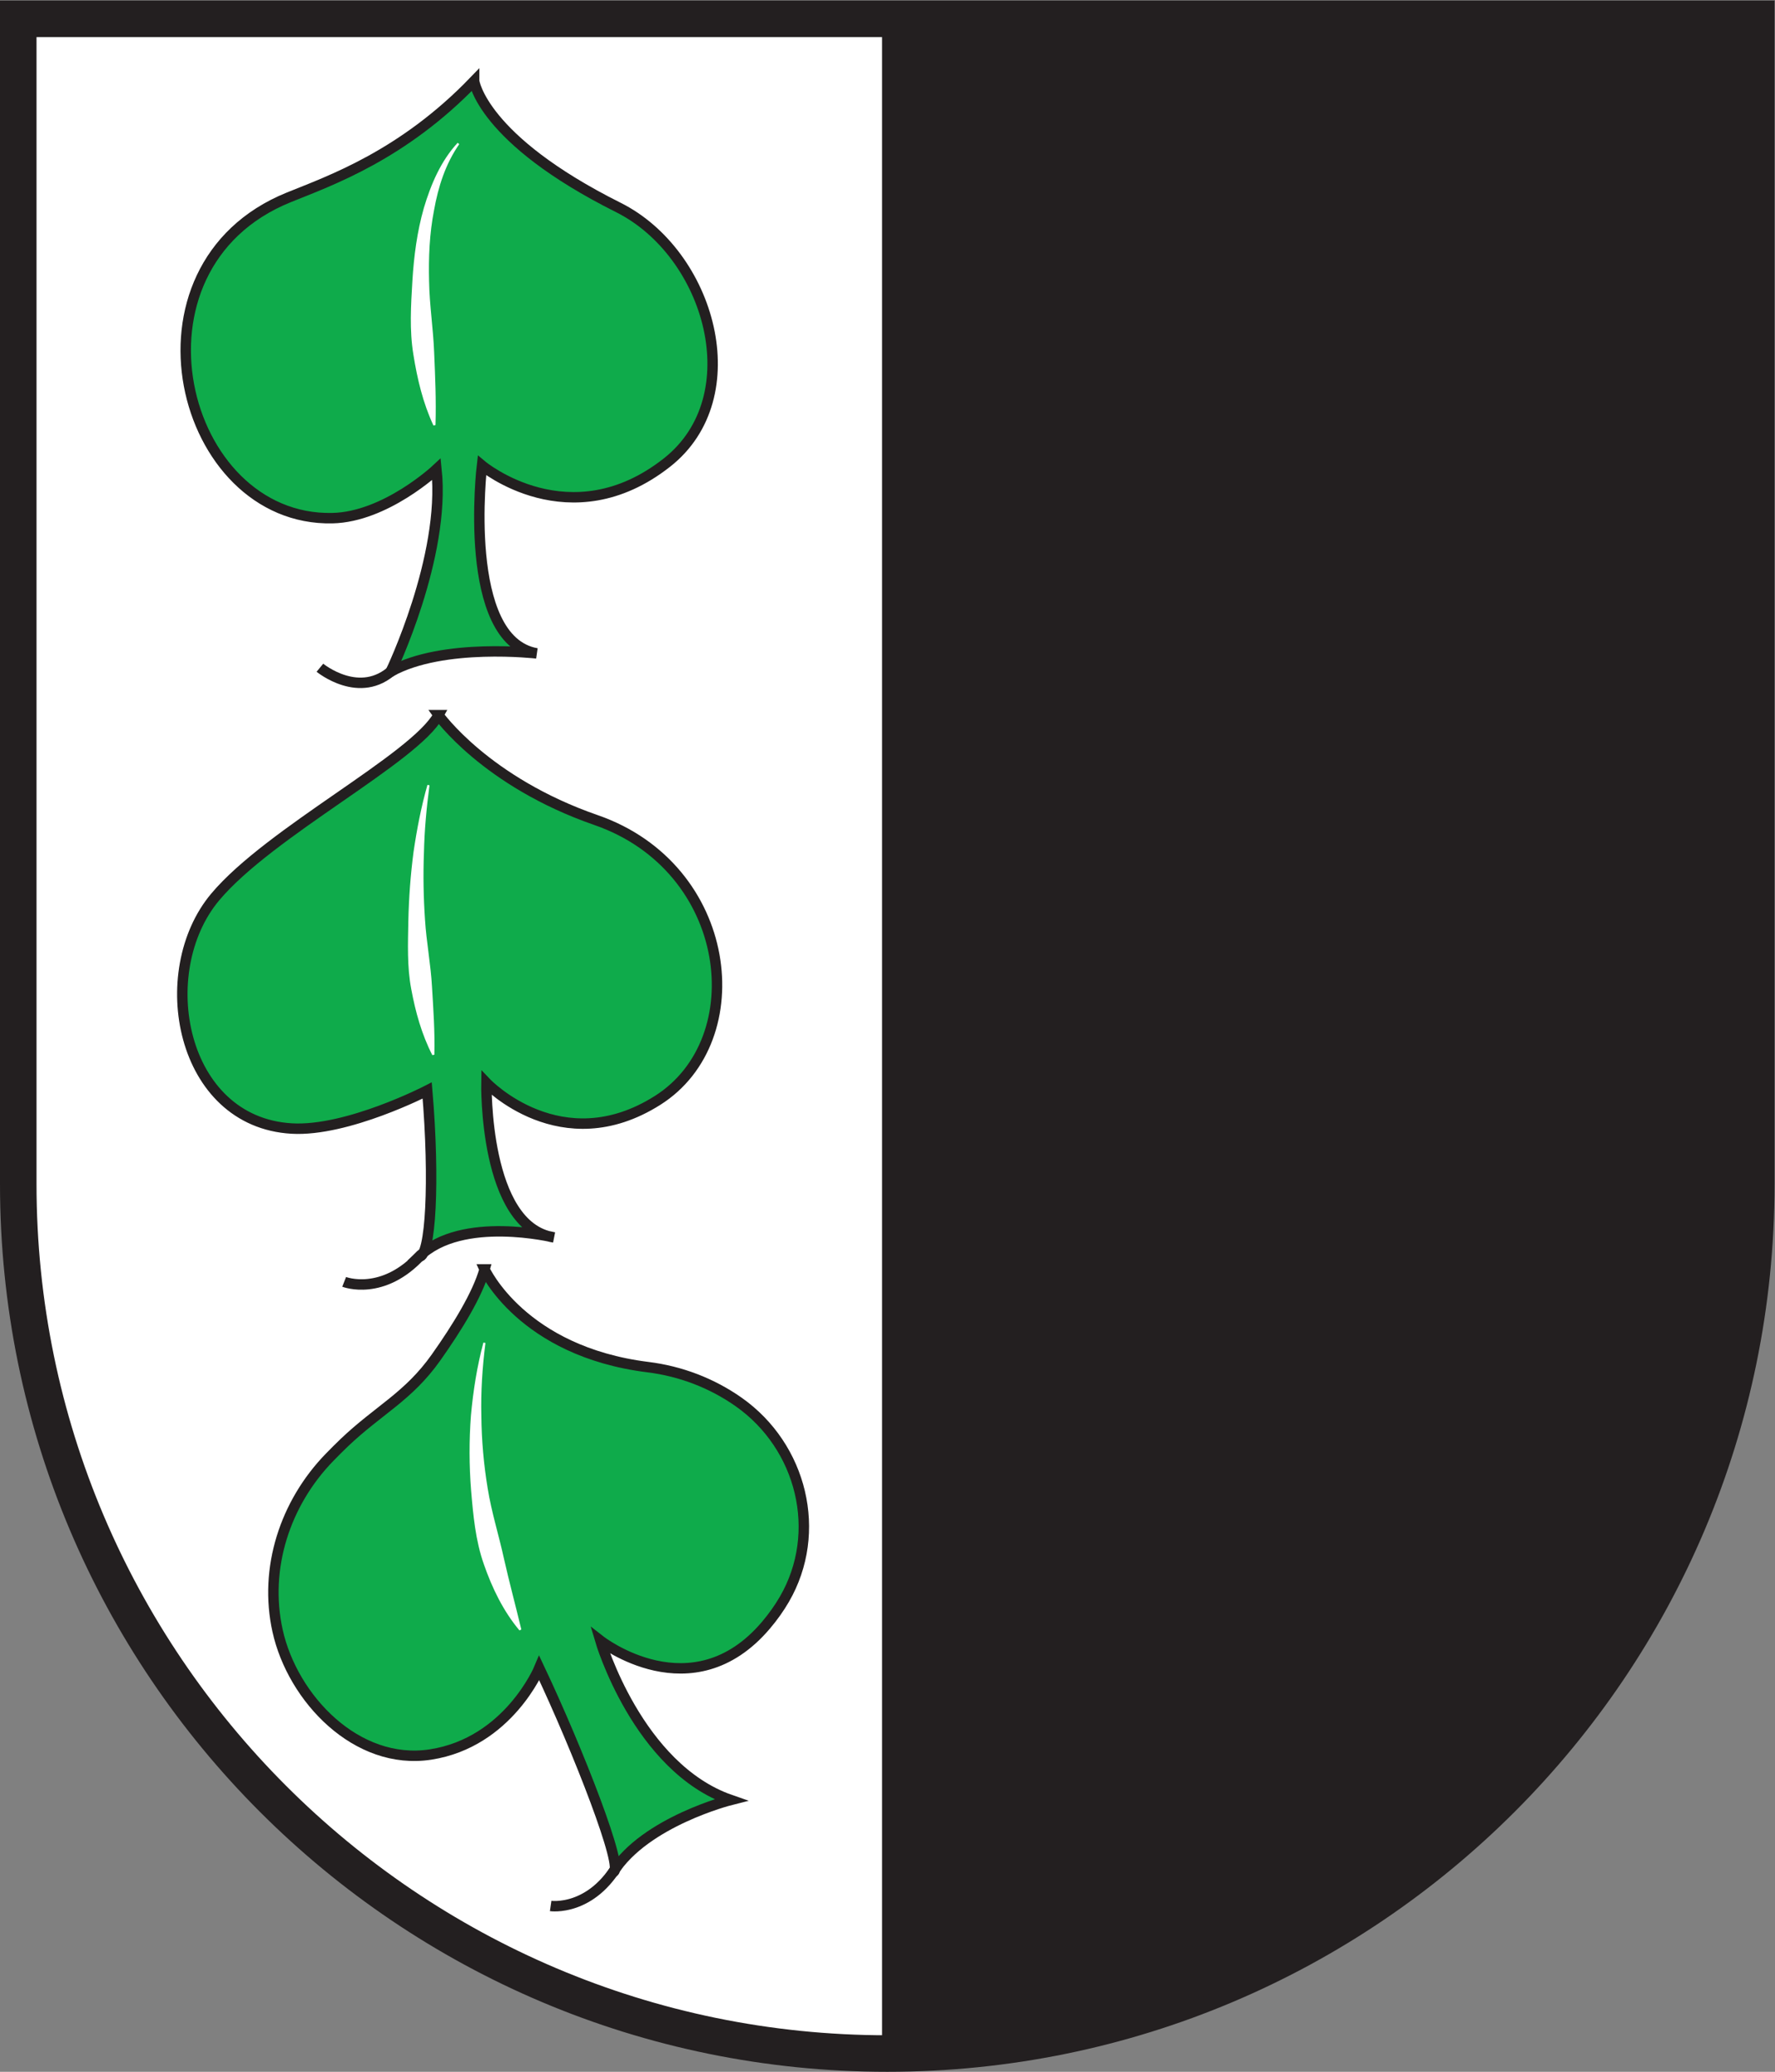
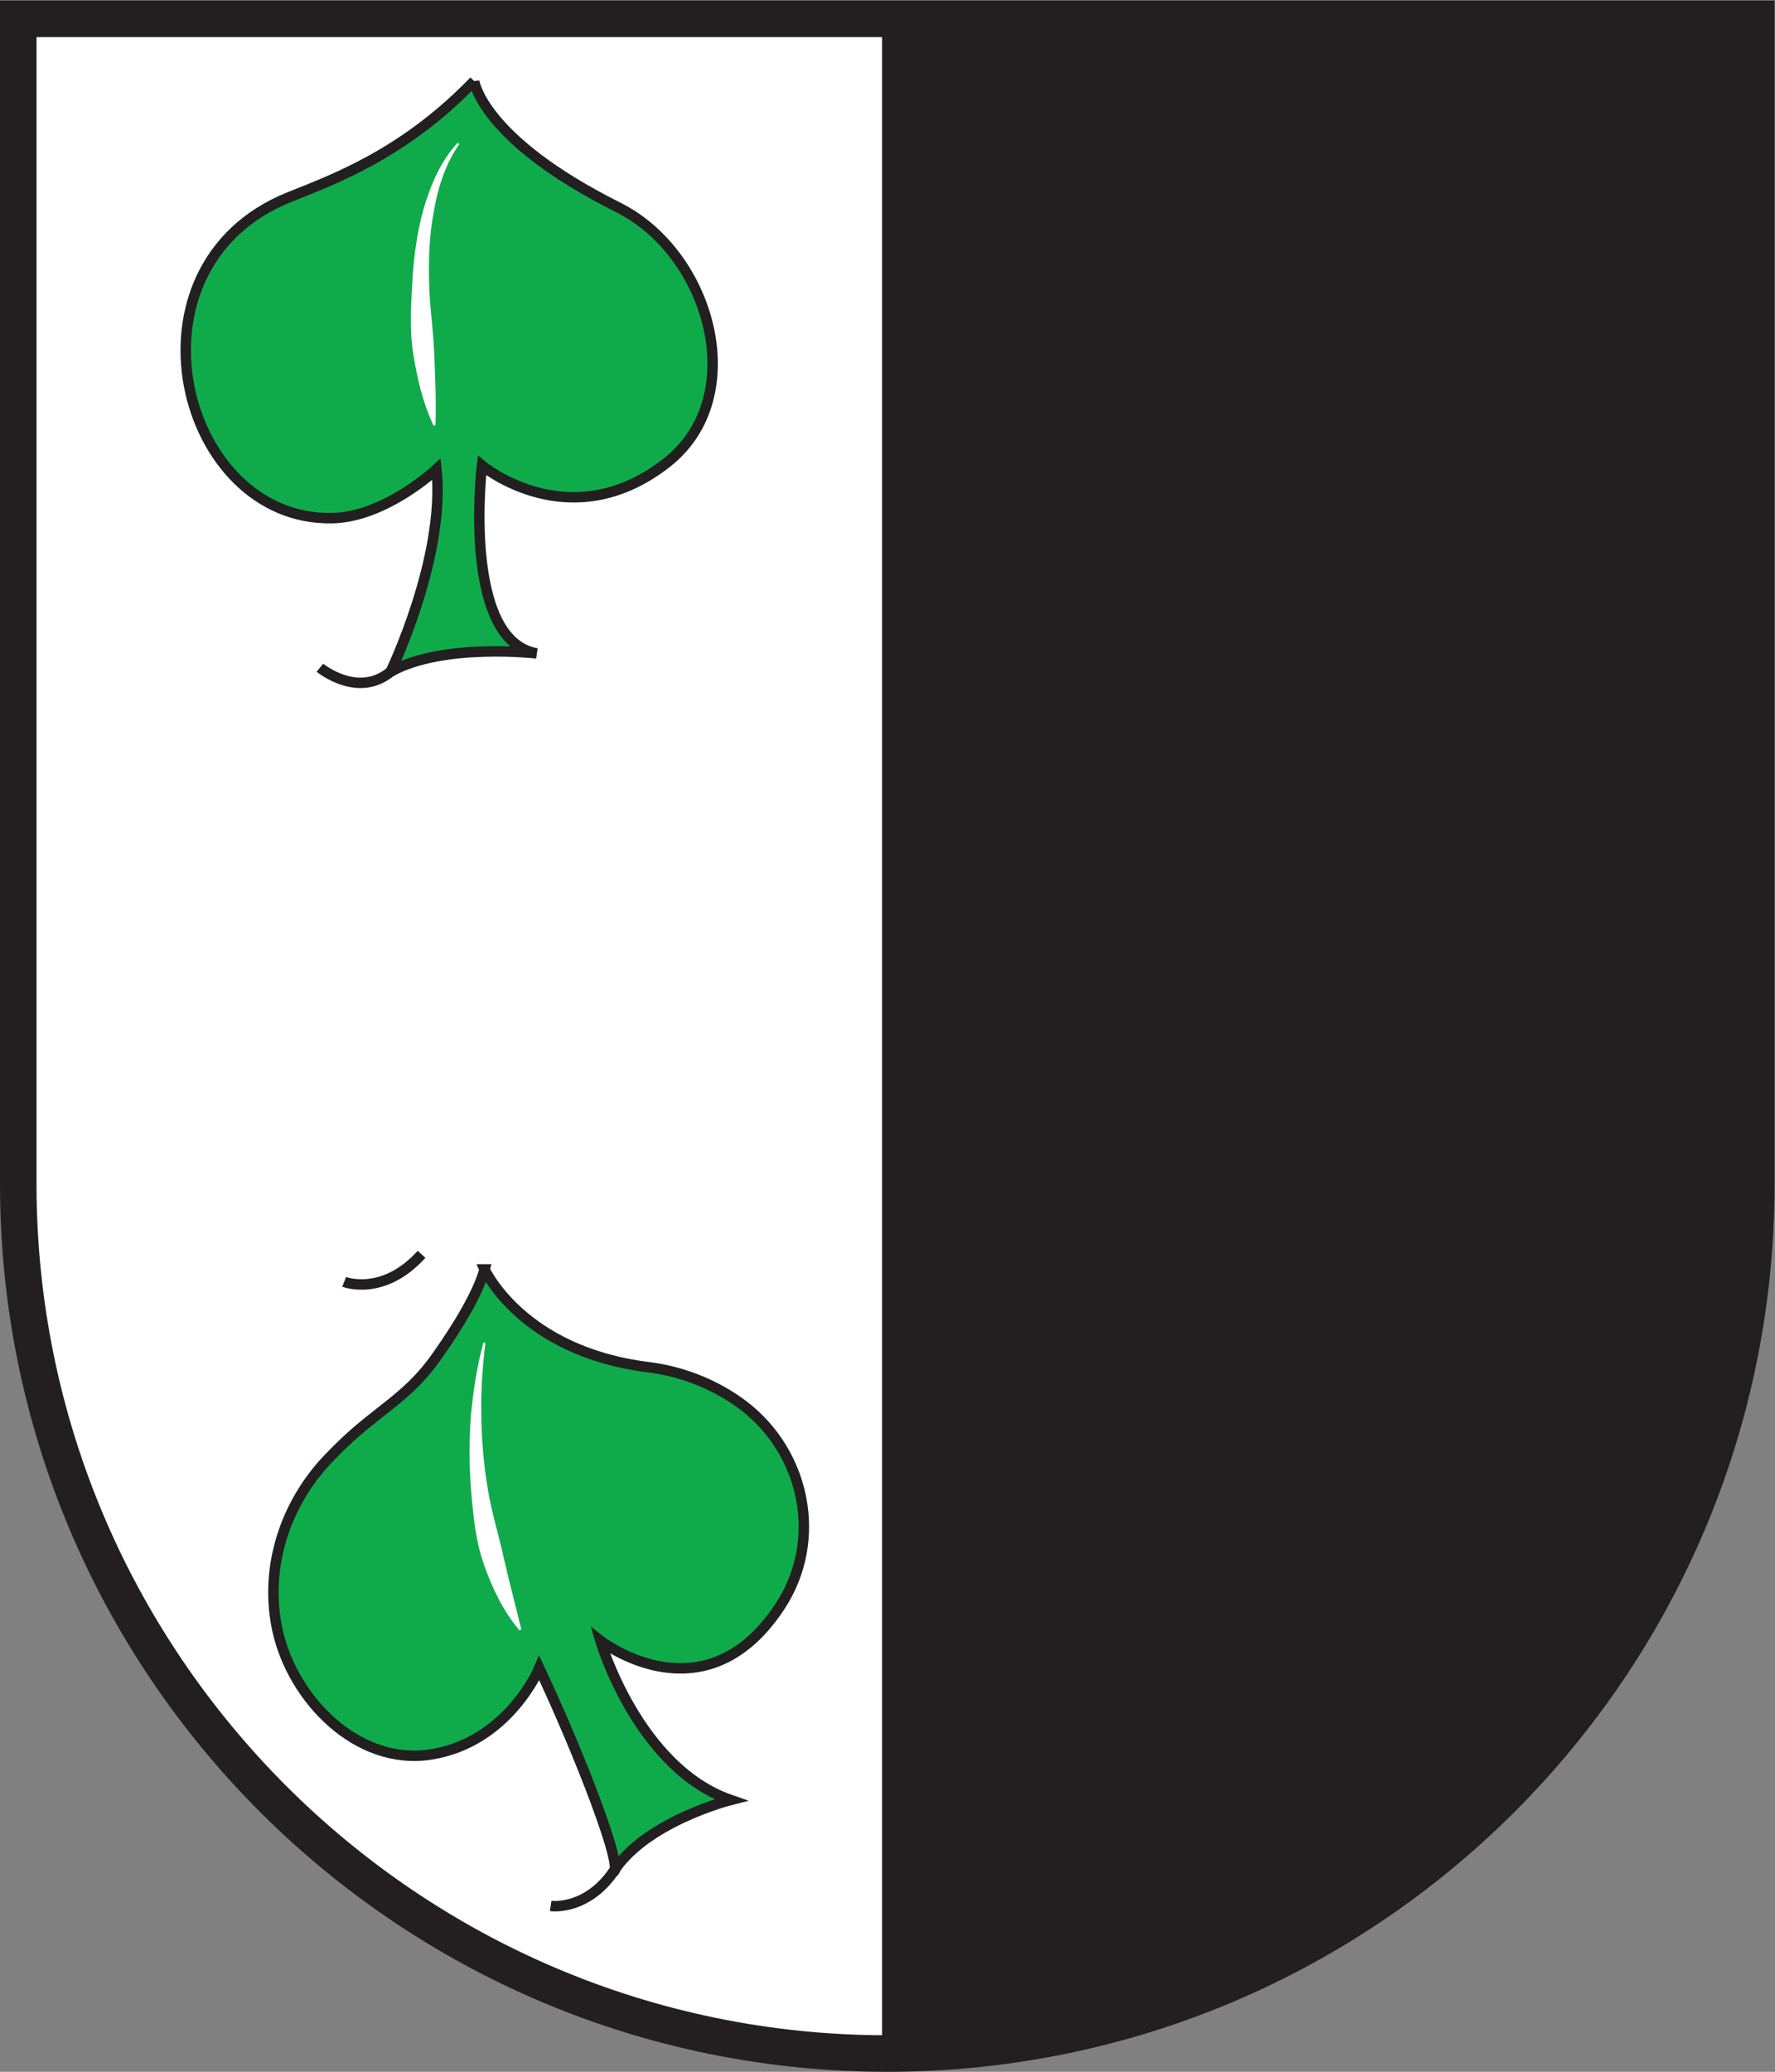
<svg xmlns="http://www.w3.org/2000/svg" viewBox="0 0 226.773 264.573" height="264.573" width="226.773" xml:space="preserve" id="svg2" version="1.1">
  <rect x="0" y="0" width="226.773" height="264.573" fill="#808080" stroke="none" />
  <defs id="defs6" />
  <g transform="matrix(1.333,0,0,-1.333,0,264.573)" id="g10">
    <g transform="scale(0.1)" id="g12">
      <path id="path14" style="fill:#ffffff;fill-opacity:1;fill-rule:evenodd;stroke:none" d="M 850.391,17.5 C 391.137,17.5 17.5,391.129 17.5,850.391 V 1966.75 H 1683.29 V 850.391 C 1683.29,391.129 1309.66,17.5 850.391,17.5" />
      <path id="path16" style="fill:#231f20;fill-opacity:1;fill-rule:nonzero;stroke:none" d="M 1700.79,1984.25 H 0 V 850.391 C 0,380.73 380.734,0 850.391,0 1320.06,0 1700.79,380.73 1700.79,850.391 V 1984.25 Z m -35,-35 V 850.391 C 1665.79,400.781 1300.01,35 850.391,35 400.781,35 35,400.781 35,850.391 V 1949.25 h 1630.79" />
      <path id="path18" style="fill:#0fab4b;fill-opacity:1;fill-rule:nonzero;stroke:none" d="m 454.441,1907.14 c 0,0 7.079,-55.53 138.145,-121.07 88.086,-44.04 127.019,-181.27 46.598,-244.46 -93.008,-73.08 -177.258,-2.77 -177.258,-2.77 0,0 -19.985,-167.5 52.515,-180 0,0 -89.726,10.43 -140,-17.5 0,0 52.825,109.62 43.891,193.88 0,0 -48.699,-45.68 -99.707,-46.83 -145.902,-3.28 -206.785,240.45 -41.996,307.26 39.801,16.14 109.148,40.21 177.812,111.49" />
-       <path id="path20" style="fill:none;stroke:#231f20;stroke-width:10;stroke-linecap:butt;stroke-linejoin:miter;stroke-miterlimit:10;stroke-dasharray:none;stroke-opacity:1" d="m 454.441,1907.14 c 0,0 7.079,-55.53 138.145,-121.07 88.086,-44.04 127.019,-181.27 46.598,-244.46 -93.008,-73.08 -177.258,-2.77 -177.258,-2.77 0,0 -19.985,-167.5 52.515,-180 0,0 -89.726,10.43 -140,-17.5 0,0 52.825,109.62 43.891,193.88 0,0 -48.699,-45.68 -99.707,-46.83 -145.902,-3.28 -206.785,240.45 -41.996,307.26 39.801,16.14 109.148,40.21 177.812,111.49 z" />
+       <path id="path20" style="fill:none;stroke:#231f20;stroke-width:10;stroke-linecap:butt;stroke-linejoin:miter;stroke-miterlimit:10;stroke-dasharray:none;stroke-opacity:1" d="m 454.441,1907.14 c 0,0 7.079,-55.53 138.145,-121.07 88.086,-44.04 127.019,-181.27 46.598,-244.46 -93.008,-73.08 -177.258,-2.77 -177.258,-2.77 0,0 -19.985,-167.5 52.515,-180 0,0 -89.726,10.43 -140,-17.5 0,0 52.825,109.62 43.891,193.88 0,0 -48.699,-45.68 -99.707,-46.83 -145.902,-3.28 -206.785,240.45 -41.996,307.26 39.801,16.14 109.148,40.21 177.812,111.49 " />
      <path id="path22" style="fill:none;stroke:#231f20;stroke-width:10;stroke-linecap:butt;stroke-linejoin:miter;stroke-miterlimit:10;stroke-dasharray:none;stroke-opacity:1" d="m 306.617,1345.11 c 0,0 38.473,-31.65 70.508,-1.37" />
-       <path id="path24" style="fill:#0fab4b;fill-opacity:1;fill-rule:nonzero;stroke:none" d="m 420.246,1299.69 c 0,0 45.094,-63.83 150.992,-100.52 131.774,-45.65 150.922,-210.33 59.149,-268.479 -92.469,-58.601 -164.184,16.661 -164.184,16.661 0,0 -2.637,-137.602 64.652,-147.993 0,0 -88.308,21.59 -129.265,-18.449 11.269,-1.129 15.223,72.781 7.851,159.18 0,0 -76.48,-39.469 -129.726,-36.449 -106.817,6.05 -133.641,150.179 -73.43,221.869 52.473,62.47 191.031,132.53 213.961,174.18" />
-       <path id="path26" style="fill:none;stroke:#231f20;stroke-width:10;stroke-linecap:butt;stroke-linejoin:miter;stroke-miterlimit:10;stroke-dasharray:none;stroke-opacity:1" d="m 420.246,1299.69 c 0,0 45.094,-63.83 150.992,-100.52 131.774,-45.65 150.922,-210.33 59.149,-268.479 -92.469,-58.601 -164.184,16.661 -164.184,16.661 0,0 -2.637,-137.602 64.652,-147.993 0,0 -88.308,21.59 -129.265,-18.449 11.269,-1.129 15.223,72.781 7.851,159.18 0,0 -76.48,-39.469 -129.726,-36.449 -106.817,6.05 -133.641,150.179 -73.43,221.869 52.473,62.47 191.031,132.53 213.961,174.18 z" />
      <path id="path28" style="fill:none;stroke:#231f20;stroke-width:10;stroke-linecap:butt;stroke-linejoin:miter;stroke-miterlimit:10;stroke-dasharray:none;stroke-opacity:1" d="m 329.859,756.762 c 0,0 37.086,-14.59 74.176,26.398" />
      <path id="path30" style="fill:#0fab4b;fill-opacity:1;fill-rule:nonzero;stroke:none" d="m 464.441,768.699 c 0,0 35.571,-78.57 156.606,-93.629 31.246,-3.89 61.141,-15.261 86.894,-33.371 v 0 c 60.625,-42.64 81.071,-124.918 43.836,-189.008 -4.824,-8.312 -10.652,-16.601 -17.64,-24.839 -70.805,-83.493 -158.785,-14.762 -158.785,-14.762 0,0 35.757,-121.738 124.878,-152.692 0,0 -81.765,-20.679 -112.523,-69.007 11.227,1.48 -33.266,115.789 -70.855,195.32 0,0 -29.586,-71.27 -104.266,-82.77 -70.676,-10.871 -132.18,53.61 -146.551,118.571 -13.238,59.859 7.102,122.25 49.856,166.187 4.726,4.852 9.543,9.68 13.968,13.903 33.317,31.718 61.383,44.097 87.985,81.636 20.508,28.934 39.886,60.532 46.597,84.461" />
      <path id="path32" style="fill:none;stroke:#231f20;stroke-width:10;stroke-linecap:butt;stroke-linejoin:miter;stroke-miterlimit:10;stroke-dasharray:none;stroke-opacity:1" d="m 464.441,768.699 c 0,0 35.571,-78.57 156.606,-93.629 31.246,-3.89 61.141,-15.261 86.894,-33.371 v 0 c 60.625,-42.64 81.071,-124.918 43.836,-189.008 -4.824,-8.312 -10.652,-16.601 -17.64,-24.839 -70.805,-83.493 -158.785,-14.762 -158.785,-14.762 0,0 35.757,-121.738 124.878,-152.692 0,0 -81.765,-20.679 -112.523,-69.007 11.227,1.48 -33.266,115.789 -70.855,195.32 0,0 -29.586,-71.27 -104.266,-82.77 -70.676,-10.871 -132.18,53.61 -146.551,118.571 -13.238,59.859 7.102,122.25 49.856,166.187 4.726,4.852 9.543,9.68 13.968,13.903 33.317,31.718 61.383,44.097 87.985,81.636 20.508,28.934 39.886,60.532 46.597,84.461 z" />
      <path id="path34" style="fill:none;stroke:#231f20;stroke-width:10;stroke-linecap:butt;stroke-linejoin:miter;stroke-miterlimit:10;stroke-dasharray:none;stroke-opacity:1" d="m 527.773,158.852 c 0,0 39.438,-5.762 66.219,42.589" />
      <path id="path36" style="fill:#ffffff;fill-opacity:1;fill-rule:nonzero;stroke:none" d="m 415.438,1577.14 c -10.118,21.7 -15.524,44.74 -19.235,67.97 -3.855,23.28 -2.348,47.09 -0.957,70.6 1.442,23.52 4.469,47.1 11.012,69.91 6.738,22.57 16.273,45.01 32.367,62.36 l 1.539,-1.27 c -13.242,-18.98 -20.215,-41.07 -24.172,-63.37 -4.363,-22.28 -5.324,-45.2 -4.746,-67.98 0.363,-22.83 3.996,-45.45 4.859,-68.28 0.977,-22.88 2.028,-45.82 1.286,-69.51 l -1.953,-0.43" />
      <path id="path38" style="fill:#ffffff;fill-opacity:1;fill-rule:nonzero;stroke:none" d="m 414.379,973.93 c -10.242,19.976 -16.156,41.43 -20.188,63.12 -4.16,21.74 -3.187,44.01 -2.812,65.97 0.504,21.99 2.133,43.93 4.98,65.66 3.196,21.7 7.325,43.22 13.329,64.2 l 1.96,-0.42 c -2.863,-21.53 -4.843,-43.07 -5.328,-64.63 -0.82,-21.53 -0.429,-43.05 1.051,-64.45 1.356,-21.45 5.512,-42.53 6.668,-63.88 1.297,-21.4 2.828,-42.773 2.285,-65.121 l -1.945,-0.449" />
      <path id="path40" style="fill:#ffffff;fill-opacity:1;fill-rule:nonzero;stroke:none" d="m 497.863,422.852 c -15.586,18.597 -26.222,40.668 -34.117,63.378 -8.047,22.801 -10.223,47.059 -12.234,70.852 -1.887,23.848 -1.946,47.777 -0.157,71.496 2.137,23.703 5.84,47.211 11.954,70.031 l 1.957,-0.39 c -2.95,-23.321 -4.489,-46.688 -3.918,-69.969 0.23,-23.262 2.273,-46.441 6.047,-69.238 3.664,-22.891 10.699,-44.883 15.582,-67.274 5.058,-22.476 11.046,-44.59 16.668,-67.968 l -1.782,-0.918" />
      <path id="path42" style="fill:#231f20;fill-opacity:1;fill-rule:nonzero;stroke:none" d="M 850.391,1972.6 V 24.672 h 115.105 l 173.944,46.668 128.33,55 88.34,65.051 108.33,96.621 98.33,128.328 60,111.672 35,115 25,140.148 V 1972.6 H 850.391" />
      <path id="path44" style="fill:none;stroke:#231f20;stroke-width:10;stroke-linecap:butt;stroke-linejoin:miter;stroke-miterlimit:10;stroke-dasharray:none;stroke-opacity:1" d="M 850.391,1972.6 V 24.672 h 115.105 l 173.944,46.668 128.33,55 88.34,65.051 108.33,96.621 98.33,128.328 60,111.672 35,115 25,140.148 V 1972.6 Z" />
    </g>
  </g>
</svg>